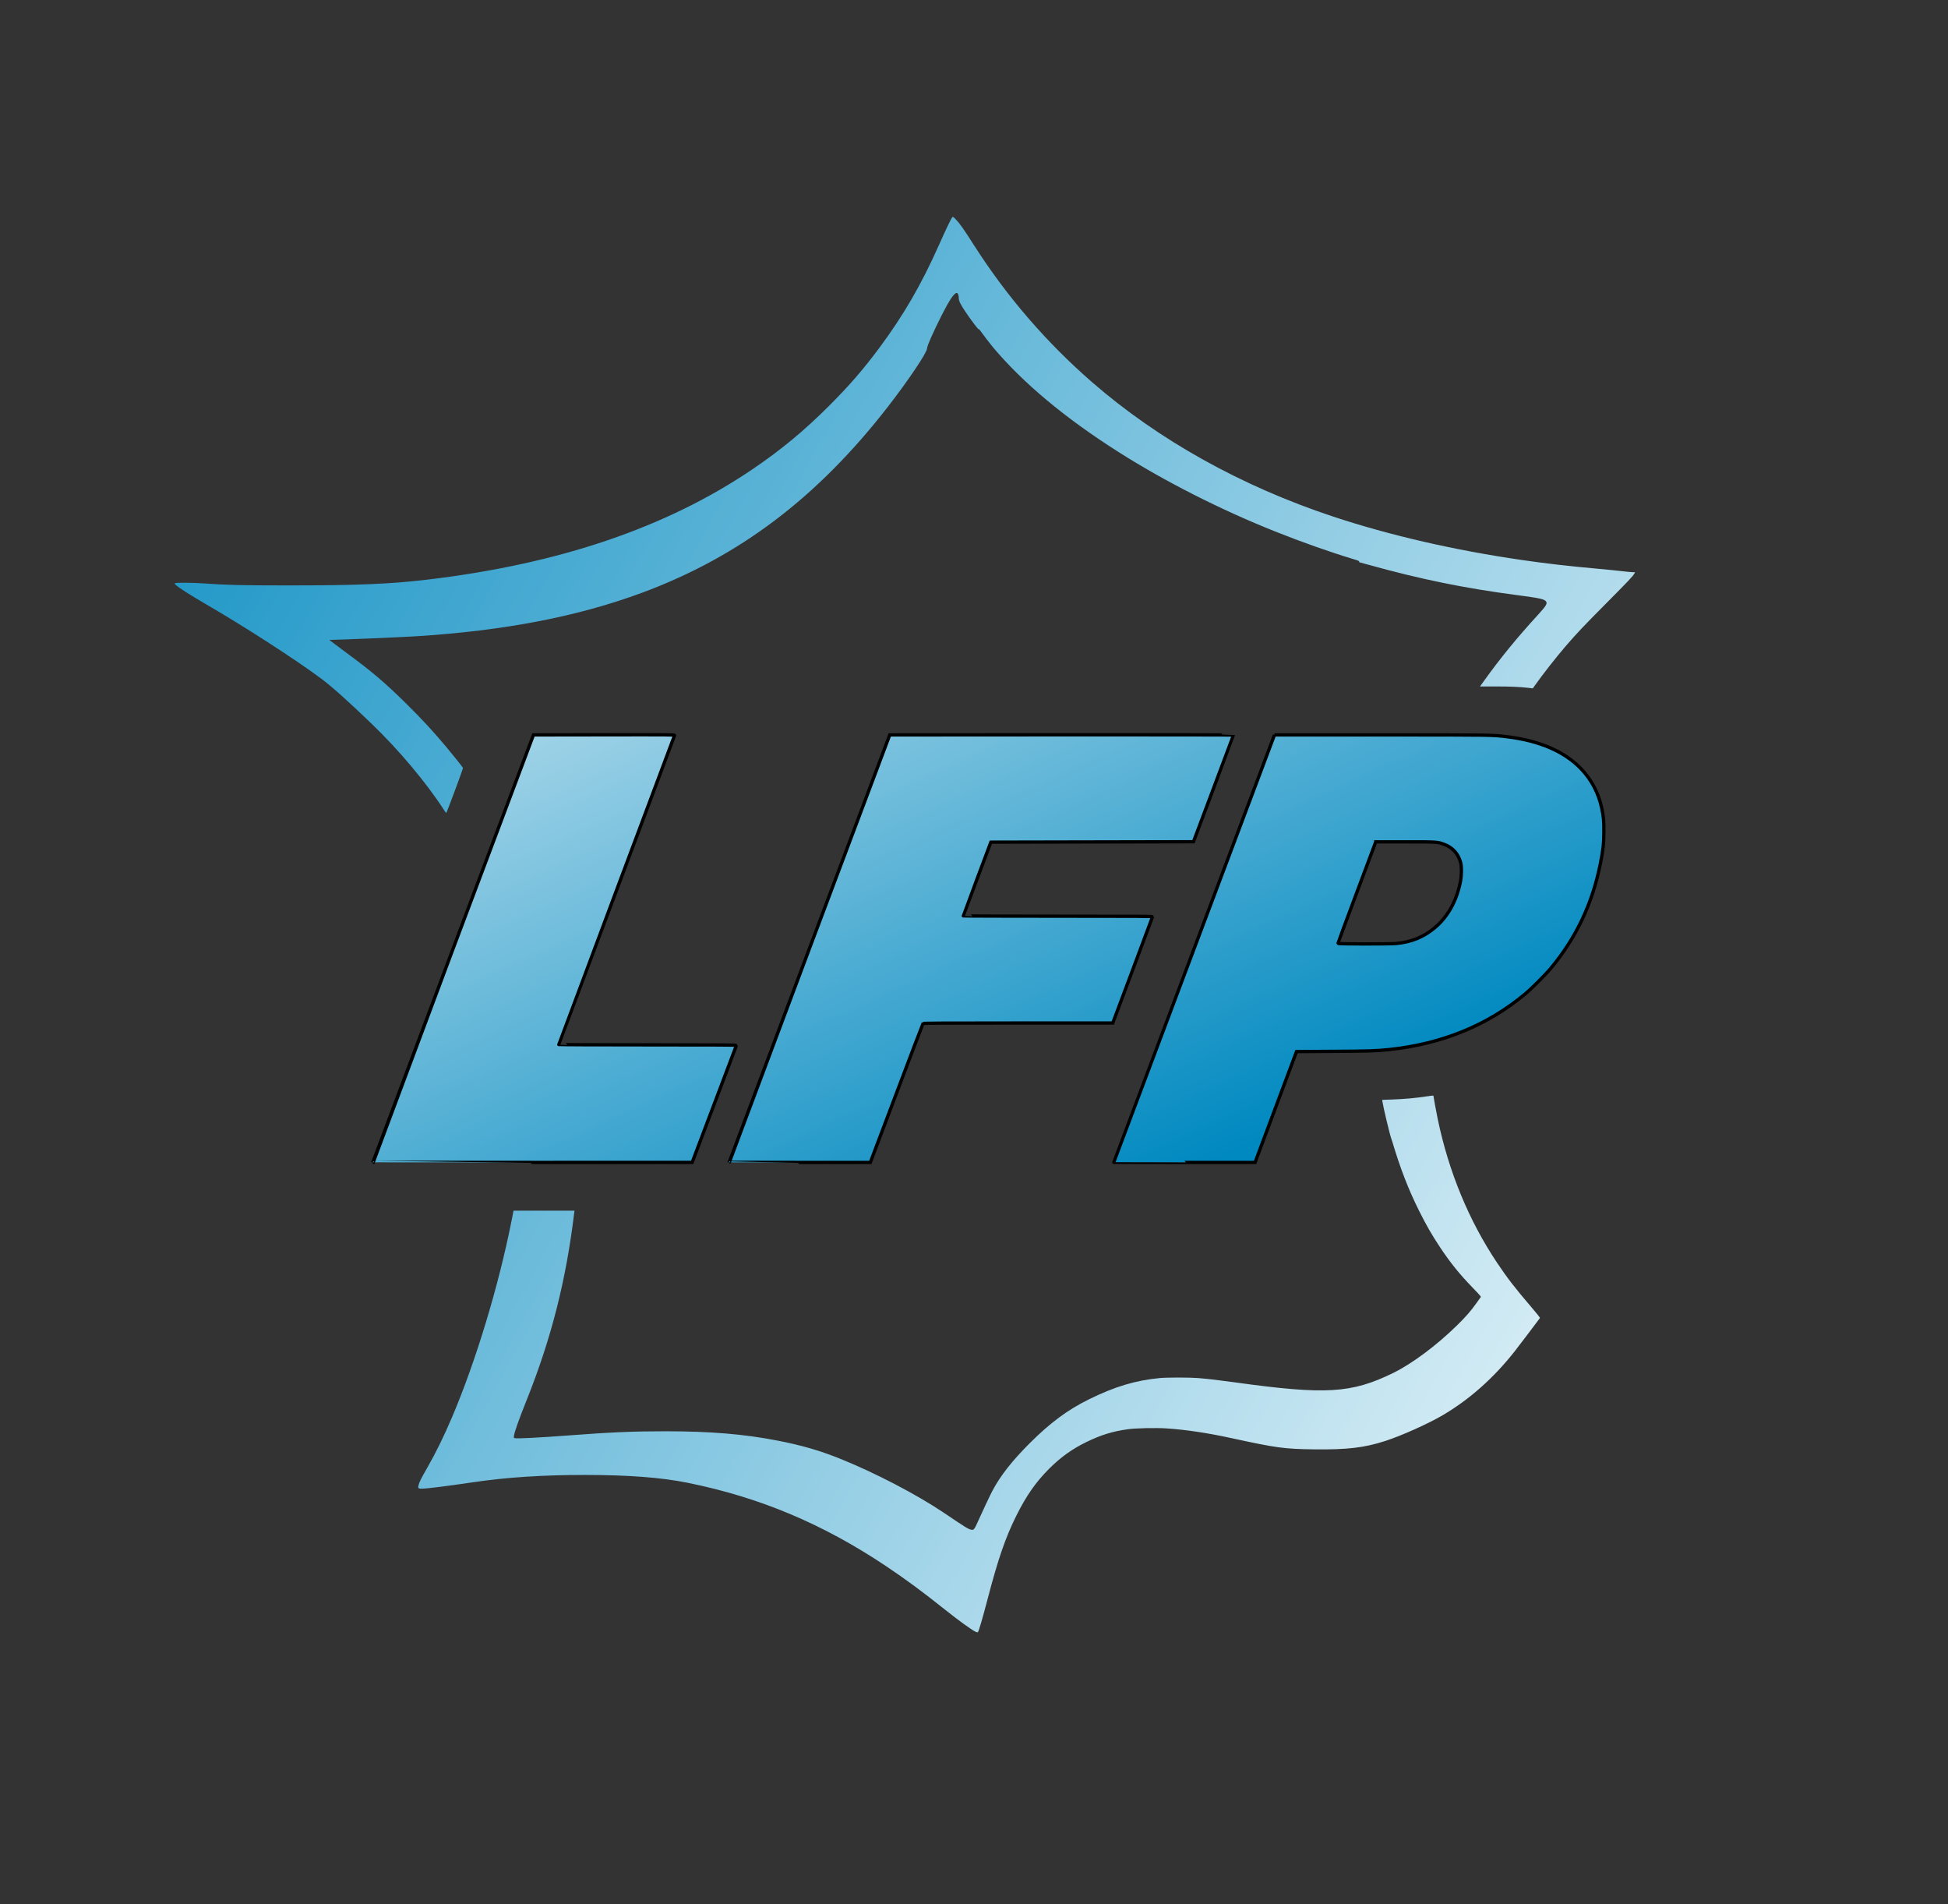
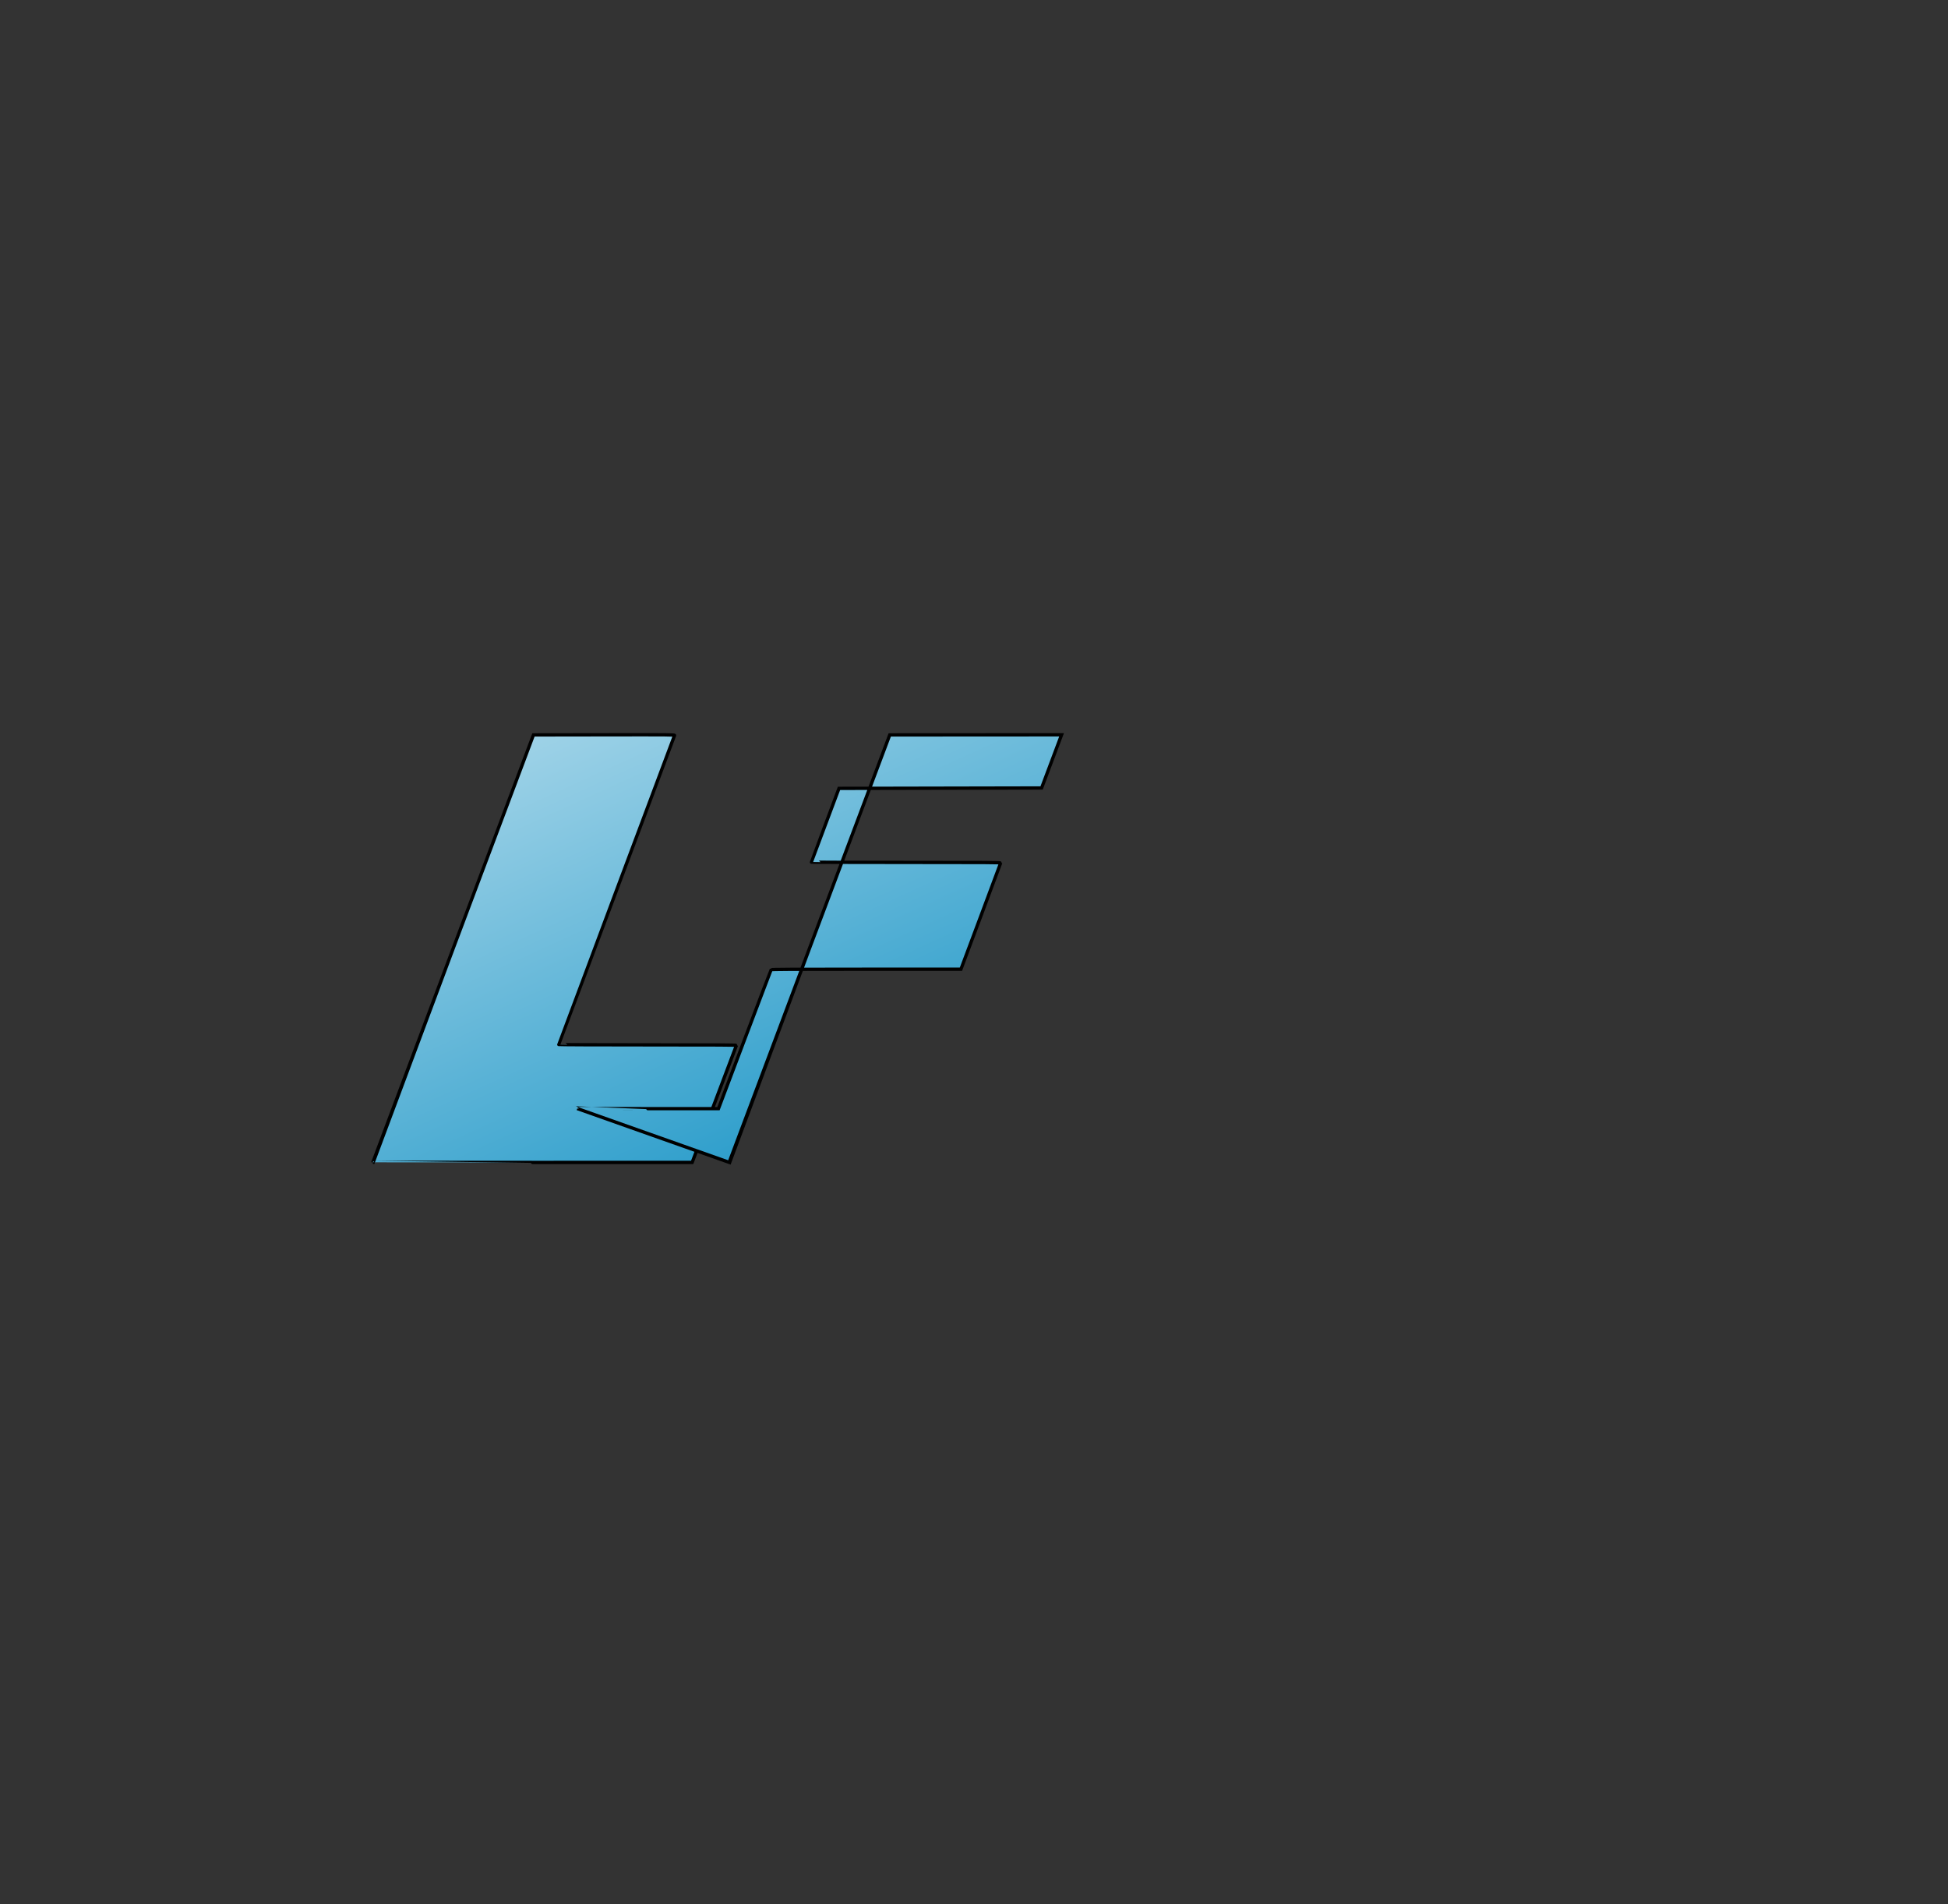
<svg xmlns="http://www.w3.org/2000/svg" xmlns:ns1="http://www.inkscape.org/namespaces/inkscape" xmlns:ns2="http://sodipodi.sourceforge.net/DTD/sodipodi-0.dtd" xmlns:ns3="http://www.openswatchbook.org/uri/2009/osb" xmlns:xlink="http://www.w3.org/1999/xlink" id="svg4136" ns1:version="0.91 r13725" width="4724" height="4617" viewBox="0 0 4724 4617" ns2:docname="Logo LFP_Vecto.svg">
  <rect x="0" y="0" width="4724" height="4617" fill="#333333" stroke="none" />
  <defs id="defs4140">
    <linearGradient id="linearGradient4563-5-7" ns3:paint="solid">
      <stop style="stop-color:#000000;stop-opacity:1;" offset="0" id="stop4595" />
    </linearGradient>
    <linearGradient id="linearGradient4563-5-8-0">
      <stop id="stop4589" offset="0" style="stop-color:#000000;stop-opacity:1;" />
    </linearGradient>
    <linearGradient id="linearGradient4591">
      <stop style="stop-color:#000000;stop-opacity:1;" offset="0" id="stop4583" />
    </linearGradient>
    <linearGradient id="linearGradient4585">
      <stop id="stop4579" offset="0" style="stop-color:#000000;stop-opacity:1;" />
    </linearGradient>
    <linearGradient id="linearGradient4563-5-8">
      <stop style="stop-color:#000000;stop-opacity:1;" offset="0" id="stop4575" />
    </linearGradient>
    <linearGradient id="linearGradient4563-5">
      <stop id="stop4571" offset="0" style="stop-color:#000000;stop-opacity:1;" />
    </linearGradient>
    <linearGradient id="linearGradient4563">
      <stop style="stop-color:#000000;stop-opacity:1;" offset="0" id="stop4565" />
    </linearGradient>
    <linearGradient id="linearGradient4523" ns1:collect="always" ns3:paint="gradient">
      <stop style="stop-color:#000000;stop-opacity:0;" offset="0" id="stop4527" />
      <stop style="stop-color:#000000;stop-opacity:1;" offset="1" id="stop4525" />
    </linearGradient>
    <linearGradient id="linearGradient4515" ns1:collect="always" ns3:paint="gradient">
      <stop style="stop-color:#000000;stop-opacity:0;" offset="0" id="stop4519" />
      <stop style="stop-color:#000000;stop-opacity:1;" offset="1" id="stop4517" />
    </linearGradient>
    <linearGradient ns1:collect="always" id="linearGradient4503" ns3:paint="gradient">
      <stop id="stop4507" offset="0" style="stop-color:#000000;stop-opacity:0;" />
      <stop id="stop4505" offset="1" style="stop-color:#000000;stop-opacity:1;" />
    </linearGradient>
    <linearGradient id="linearGradient4192" ns1:collect="always">
      <stop id="stop4194" offset="0" style="stop-color:#0089c0;stop-opacity:1" />
      <stop id="stop4196" offset="1" style="stop-color:#ffffff;stop-opacity:1" />
    </linearGradient>
    <linearGradient id="linearGradient4186" ns1:collect="always">
      <stop id="stop4188" offset="0" style="stop-color:#0089c0;stop-opacity:1" />
      <stop id="stop4190" offset="1" style="stop-color:#ffffff;stop-opacity:1" />
    </linearGradient>
    <linearGradient id="linearGradient4180" ns1:collect="always">
      <stop id="stop4182" offset="0" style="stop-color:#0089c0;stop-opacity:1" />
      <stop id="stop4184" offset="1" style="stop-color:#ffffff;stop-opacity:1" />
    </linearGradient>
    <linearGradient ns1:collect="always" id="linearGradient4154">
      <stop style="stop-color:#2198c8;stop-opacity:1" offset="0" id="stop4156" />
      <stop style="stop-color:#d9eef6;stop-opacity:1" offset="1" id="stop4158" />
    </linearGradient>
    <linearGradient ns1:collect="always" xlink:href="#linearGradient4154" id="linearGradient4160" x1="534.579" y1="1437.941" x2="4014.742" y2="3370.751" gradientUnits="userSpaceOnUse" gradientTransform="translate(423.059,-658.708)" />
    <linearGradient ns1:collect="always" xlink:href="#linearGradient4180" id="linearGradient4174" gradientUnits="userSpaceOnUse" x1="2814.391" y1="3013.798" x2="1731.356" y2="637.12" gradientTransform="translate(423.059,-658.708)" />
    <linearGradient ns1:collect="always" xlink:href="#linearGradient4186" id="linearGradient4176" gradientUnits="userSpaceOnUse" x1="2814.391" y1="3013.798" x2="1731.356" y2="637.12" gradientTransform="translate(423.059,-658.708)" />
    <linearGradient ns1:collect="always" xlink:href="#linearGradient4192" id="linearGradient4178" gradientUnits="userSpaceOnUse" x1="2814.391" y1="3013.798" x2="1731.356" y2="637.12" gradientTransform="translate(423.059,-658.708)" />
    <linearGradient ns1:collect="always" xlink:href="#linearGradient4154" id="linearGradient4202" gradientUnits="userSpaceOnUse" x1="534.579" y1="1437.941" x2="4014.742" y2="3370.751" gradientTransform="translate(423.059,-658.708)" />
  </defs>
  <g id="g4146" transform="translate(-590,591.022)">
-     <path style="fill:url(#linearGradient4202);fill-opacity:1" d="m 2956.559,3365.541 c -7.907,-3.11 -41.122,-26.998 -73.5,-52.862 -54.931,-43.88 -96.357,-74.471 -144,-106.341 -153.714,-102.822 -306.894,-167.142 -482.151,-202.454 -63.304,-12.755 -143.575,-18.855 -248.349,-18.872 -102.554,-0.017 -190.373,5.74 -272,17.831 -65.165,9.652 -111.617,15.448 -123.81,15.448 -8.345,0 -9.46,-1.15 -7.856,-8.101 1.71,-7.406 6.385,-16.808 21.083,-42.399 20.913,-36.412 40.674,-76.71 60.555,-123.492 57.623,-135.588 112.617,-317.303 144.134,-476.258 l 4.709,-23.75 73.877,0 73.877,0 -0.573,4.75 c -19.713,163.507 -55.344,304.142 -114.707,452.75 -20.236,50.659 -30.372,79.18 -31.488,88.608 -0.543,4.583 -0.45,4.816 2.195,5.48 5.601,1.406 59.971,-1.366 129.004,-6.576 104.231,-7.867 156.773,-10.14 235,-10.166 109.964,-0.037 192.138,6.798 274,22.79 58.032,11.337 101.684,24.014 151,43.85 84.2,33.868 185.508,86.611 250.5,130.414 56.282,37.932 60.457,40.488 68.211,41.746 5.11,0.829 7.011,-1.548 14.226,-17.786 10.181,-22.915 30.433,-65.9 35.977,-76.361 19.592,-36.97 47.846,-73.008 90.983,-116.046 49.76,-49.646 92.019,-80.859 144.104,-106.434 62.632,-30.754 111.332,-45.337 171,-51.203 16.66,-1.638 73.123,-1.622 93,0.027 25.259,2.095 50.264,5.023 91,10.657 218.502,30.218 280.657,26.49 381.728,-22.899 45.614,-22.29 105.163,-66.609 154.648,-115.095 22.041,-21.596 33.02,-34.163 47.486,-54.354 l 10.862,-15.161 -1.705,-2.603 c -0.938,-1.431 -9.201,-10.322 -18.362,-19.756 -31.57,-32.512 -54.292,-60.651 -78.838,-97.632 -20.398,-30.733 -33.607,-53.742 -51.665,-90 -25.542,-51.283 -45.137,-101.964 -64.185,-166 -0.736,-2.475 -2,-6.3 -2.809,-8.5 -3.531,-9.604 -19.186,-75.133 -21.164,-88.59 l -0.675,-4.59 20.84,-0.692 c 32.357,-1.075 60.393,-3.601 89.09,-8.028 7.838,-1.209 14.25,-1.901 14.25,-1.537 0,1.913 7.389,41.801 10.548,56.938 26.668,127.798 75.317,245.637 143.668,348 24.554,36.773 43.672,61.552 81.764,105.976 14.967,17.455 22.891,27.447 22.412,28.262 -1.097,1.869 -52.561,69.726 -61.251,80.761 -50.942,64.688 -109.711,116.841 -174.641,154.978 -35.379,20.78 -100.217,49.823 -139.5,62.486 -50.87,16.398 -92.079,21.222 -172.944,20.242 -71.35,-0.864 -91.606,-3.623 -199.556,-27.178 -57.574,-12.563 -111.064,-20.566 -157.863,-23.62 -25.844,-1.687 -73.744,-0.656 -93.37,2.009 -36.787,4.995 -65.391,13.809 -100.767,31.052 -34.305,16.72 -61.828,36.383 -89.598,64.013 -32.562,32.396 -55.687,65.355 -79.997,114.019 -26.532,53.112 -44.167,104.154 -69.788,202 -13.122,50.111 -21.595,78.947 -23.82,81.064 -0.438,0.417 -2.597,0.05 -4.797,-0.815 z" id="path4172" ns1:connector-curvature="0" />
    <path style="fill:url(#linearGradient4174);fill-opacity:1;stroke:#000000;stroke-width:8;stroke-miterlimit:4;stroke-dasharray:none;stroke-opacity:1" d="m 1494.07,2227.041 c 0.01,-0.138 87.671,-233.35 194.81,-518.25 l 194.799,-518 171.307,-0.253 c 162.843,-0.24 171.283,-0.166 170.825,1.5 -0.265,0.964 -63.543,169.773 -140.617,375.13 -77.075,205.357 -140.136,373.77 -140.136,374.25 0,0.494 93.497,0.873 215.607,0.873 172.062,0 215.515,0.253 215.151,1.25 -0.251,0.688 -24.486,64.81 -53.857,142.495 l -53.401,141.244 -387.25,0.01 c -212.988,0 -387.245,-0.107 -387.239,-0.245 z" id="path4170" ns1:connector-curvature="0" />
-     <path style="fill:url(#linearGradient4176);fill-opacity:1;stroke:#000000;stroke-width:8;stroke-linecap:butt;stroke-miterlimit:3.5;stroke-dasharray:none;stroke-opacity:1" d="m 2358.07,2227.041 c 0.01,-0.138 87.671,-233.35 194.81,-518.25 l 194.799,-518 416.69,-0.251 c 238.742,-0.144 416.69,0.124 416.69,0.627 0,0.483 -21.79,58.871 -48.422,129.751 l -48.422,128.873 -245.673,0.5 -245.673,0.5 -33.392,89 c -18.366,48.95 -33.398,89.338 -33.406,89.75 -0.01,0.412 103.294,0.75 229.559,0.75 196.32,0 229.526,0.203 229.25,1.401 -0.178,0.77 -21.923,59.038 -48.323,129.483 l -48,128.082 -229.628,0.017 c -182.497,0.013 -229.828,0.273 -230.607,1.267 -0.538,0.688 -29.496,76.737 -64.351,169 l -63.372,167.75 -171.272,0 c -94.199,0 -171.267,-0.113 -171.261,-0.25 z" id="path4168" ns1:connector-curvature="0" />
-     <path style="fill:url(#linearGradient4178);fill-opacity:1;stroke:#000000;stroke-width:8;stroke-miterlimit:4;stroke-dasharray:none;stroke-opacity:1" d="m 3680.68,1190.792 -194.799,518 c -107.14,284.9 -194.801,518.112 -194.811,518.25 -0.01,0.138 77.058,0.25 171.254,0.25 l 171.264,0 47.397,-126.75 c 26.067,-69.713 48.69,-130.181 50.273,-134.373 l 2.879,-7.623 89.711,-0.539 c 87.143,-0.524 103.092,-1.032 134.211,-4.279 127.932,-13.35 238.745,-58.5 330.025,-134.467 16.025,-13.336 49.595,-46.905 62.918,-62.914 61.46,-73.851 100.572,-156.483 120.012,-253.555 6.68,-33.354 8.406,-49.262 8.463,-78 0.053,-26.417 -0.738,-35.108 -5.094,-56 -7.582,-36.363 -24.644,-69.05 -49.801,-95.404 -40.215,-42.13 -99.529,-68.05 -178.523,-78.014 -36.754,-4.636 -33.113,-4.582 -306.44,-4.582 l -258.939,0 z m 245.598,259.258 71.361,0 c 78.793,0 78.888,0.01 95.846,6.561 19.678,7.606 33.123,22.856 38.736,43.94 2.59,9.728 2.333,31.181 -0.549,45.728 -9.447,47.695 -30.735,85.75 -63.004,112.623 -26.666,22.206 -56.89,34.404 -93.217,37.619 -17.594,1.557 -140.959,1.364 -140.926,-0.221 0.014,-0.688 20.664,-56.375 45.889,-123.75 l 45.863,-122.5 z" id="path4166" ns1:connector-curvature="0" />
-     <path style="fill:url(#linearGradient4160);fill-opacity:1" d="m 1666.56,1372.548 c -43.209,-66.691 -109.277,-145.306 -176.034,-209.464 -57.126,-54.902 -95.352,-89.115 -120.966,-108.267 -60.69,-45.38 -186.046,-126.387 -279,-180.294 -39.587,-22.958 -67.409,-40.723 -74.864,-47.804 -2.7,-2.564 -2.757,-2.784 -1,-3.824 2.807,-1.662 45.027,-1.262 70.864,0.671 50.137,3.751 91.858,4.742 200,4.752 171.231,0.016 249.941,-3.237 341.5,-14.113 318.501,-37.833 578.398,-125.962 786.5,-266.698 70.149,-47.441 126.339,-93.921 187.562,-155.151 48.056,-48.062 82.263,-87.527 120.968,-139.565 58.911,-79.205 102.478,-154.328 144.985,-250 16.57,-37.296 30.184,-65.59 32.472,-67.489 1.403,-1.165 2.409,-0.513 7.834,5.076 10.43,10.747 17.435,20.679 45.429,64.413 79.164,123.677 174.663,234.343 285.286,330.594 161.293,140.34 362.392,252.406 585.465,326.261 137.206,45.426 293.708,81.404 457.027,105.064 60.171,8.717 111.166,14.595 182.972,21.089 21.45,1.94 48.403,4.644 59.895,6.01 11.492,1.365 23.317,2.482 26.276,2.482 l 5.38,0 -1.523,2.944 c -3.282,6.346 -13.937,17.628 -68.999,73.056 -55.143,55.51 -71.324,72.622 -98.222,103.877 -23.439,27.235 -54.997,67.516 -74.558,95.164 l -4.628,6.541 -10.811,-1.211 c -21.479,-2.406 -44.484,-3.368 -80.55,-3.37 l -36.739,0 10.224,-14.25 c 39.184,-54.612 79.824,-104.316 130.207,-159.25 20.094,-21.909 23.549,-27.684 19.58,-32.73 -4.493,-5.711 -14.66,-7.909 -70.538,-15.249 -126.826,-16.658 -234.208,-38.569 -358.138,-73.078 -12.728,-3.544 -23.416,-6.444 -23.75,-6.444 -0.335,0 -0.608,-0.685 -0.608,-1.521 0,-1.829 -1.441,-2.456 -15,-6.527 -55.696,-16.721 -123.781,-40.784 -189.258,-66.889 -131.931,-52.6 -267.064,-121.145 -379.242,-192.368 -130.147,-82.632 -231.492,-167.197 -304.635,-254.196 -6.509,-7.742 -24.23,-30.867 -31.733,-41.41 -1.383,-1.944 -2.641,-2.885 -3.025,-2.263 -0.771,1.247 -18.077,-21.616 -31.804,-42.015 -12.337,-18.334 -16.303,-26.5 -16.303,-33.566 0,-6.784 -2.192,-12.246 -4.914,-12.246 -6.346,0 -17.816,16.959 -36.476,53.934 -21.141,41.892 -35.61,74.678 -35.61,80.695 0,9.919 -45.889,78.166 -95.395,141.871 -170.849,219.852 -360.249,363.035 -595.605,450.265 -156.543,58.019 -334.812,92.275 -550,105.687 -36.238,2.259 -185.178,8.548 -202.425,8.548 -5.921,0 -5.987,0.031 -4.047,1.877 1.085,1.032 17.722,13.479 36.972,27.66 65.297,48.103 95.037,73.324 147.355,124.963 38.416,37.917 64.988,66.646 97.117,105 17.766,21.208 39.904,49.013 40.723,51.146 0.508,1.325 -39.641,109.364 -40.633,109.341 -0.309,-0.01 -2.811,-3.486 -5.561,-7.73 z" id="path4148" ns1:connector-curvature="0" />
+     <path style="fill:url(#linearGradient4176);fill-opacity:1;stroke:#000000;stroke-width:8;stroke-linecap:butt;stroke-miterlimit:3.5;stroke-dasharray:none;stroke-opacity:1" d="m 2358.07,2227.041 c 0.01,-0.138 87.671,-233.35 194.81,-518.25 l 194.799,-518 416.69,-0.251 l -48.422,128.873 -245.673,0.5 -245.673,0.5 -33.392,89 c -18.366,48.95 -33.398,89.338 -33.406,89.75 -0.01,0.412 103.294,0.75 229.559,0.75 196.32,0 229.526,0.203 229.25,1.401 -0.178,0.77 -21.923,59.038 -48.323,129.483 l -48,128.082 -229.628,0.017 c -182.497,0.013 -229.828,0.273 -230.607,1.267 -0.538,0.688 -29.496,76.737 -64.351,169 l -63.372,167.75 -171.272,0 c -94.199,0 -171.267,-0.113 -171.261,-0.25 z" id="path4168" ns1:connector-curvature="0" />
  </g>
</svg>